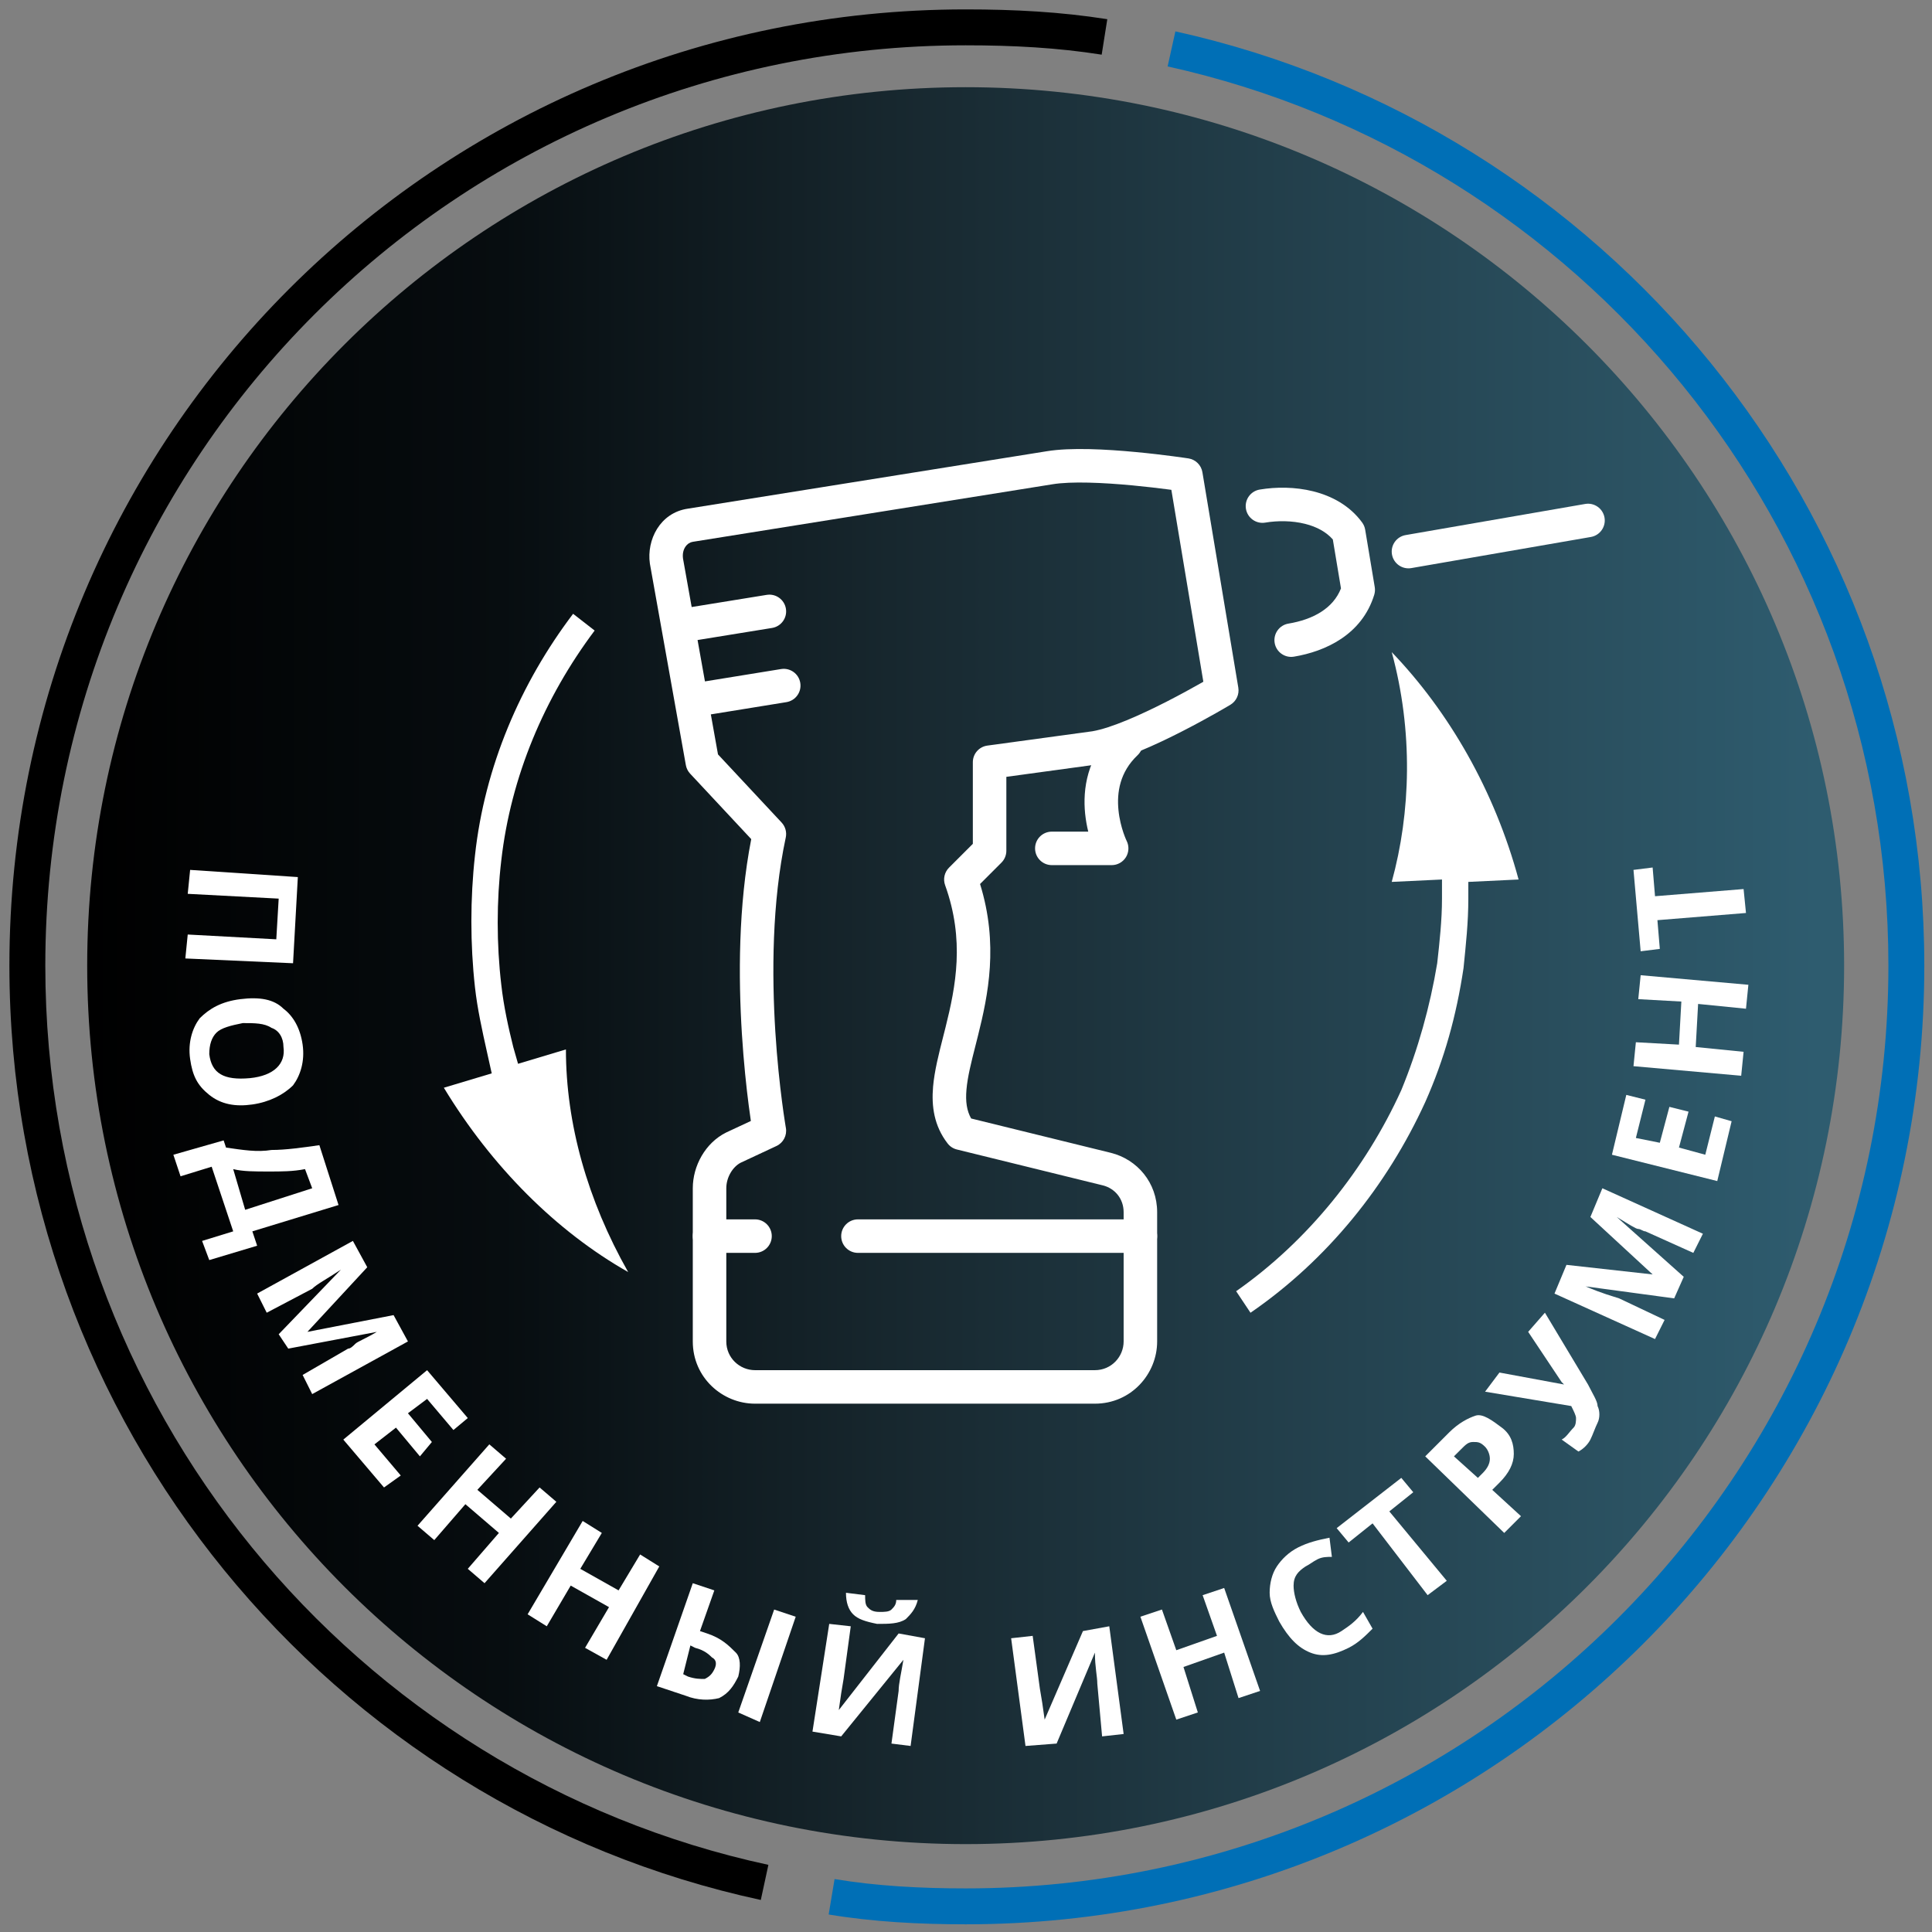
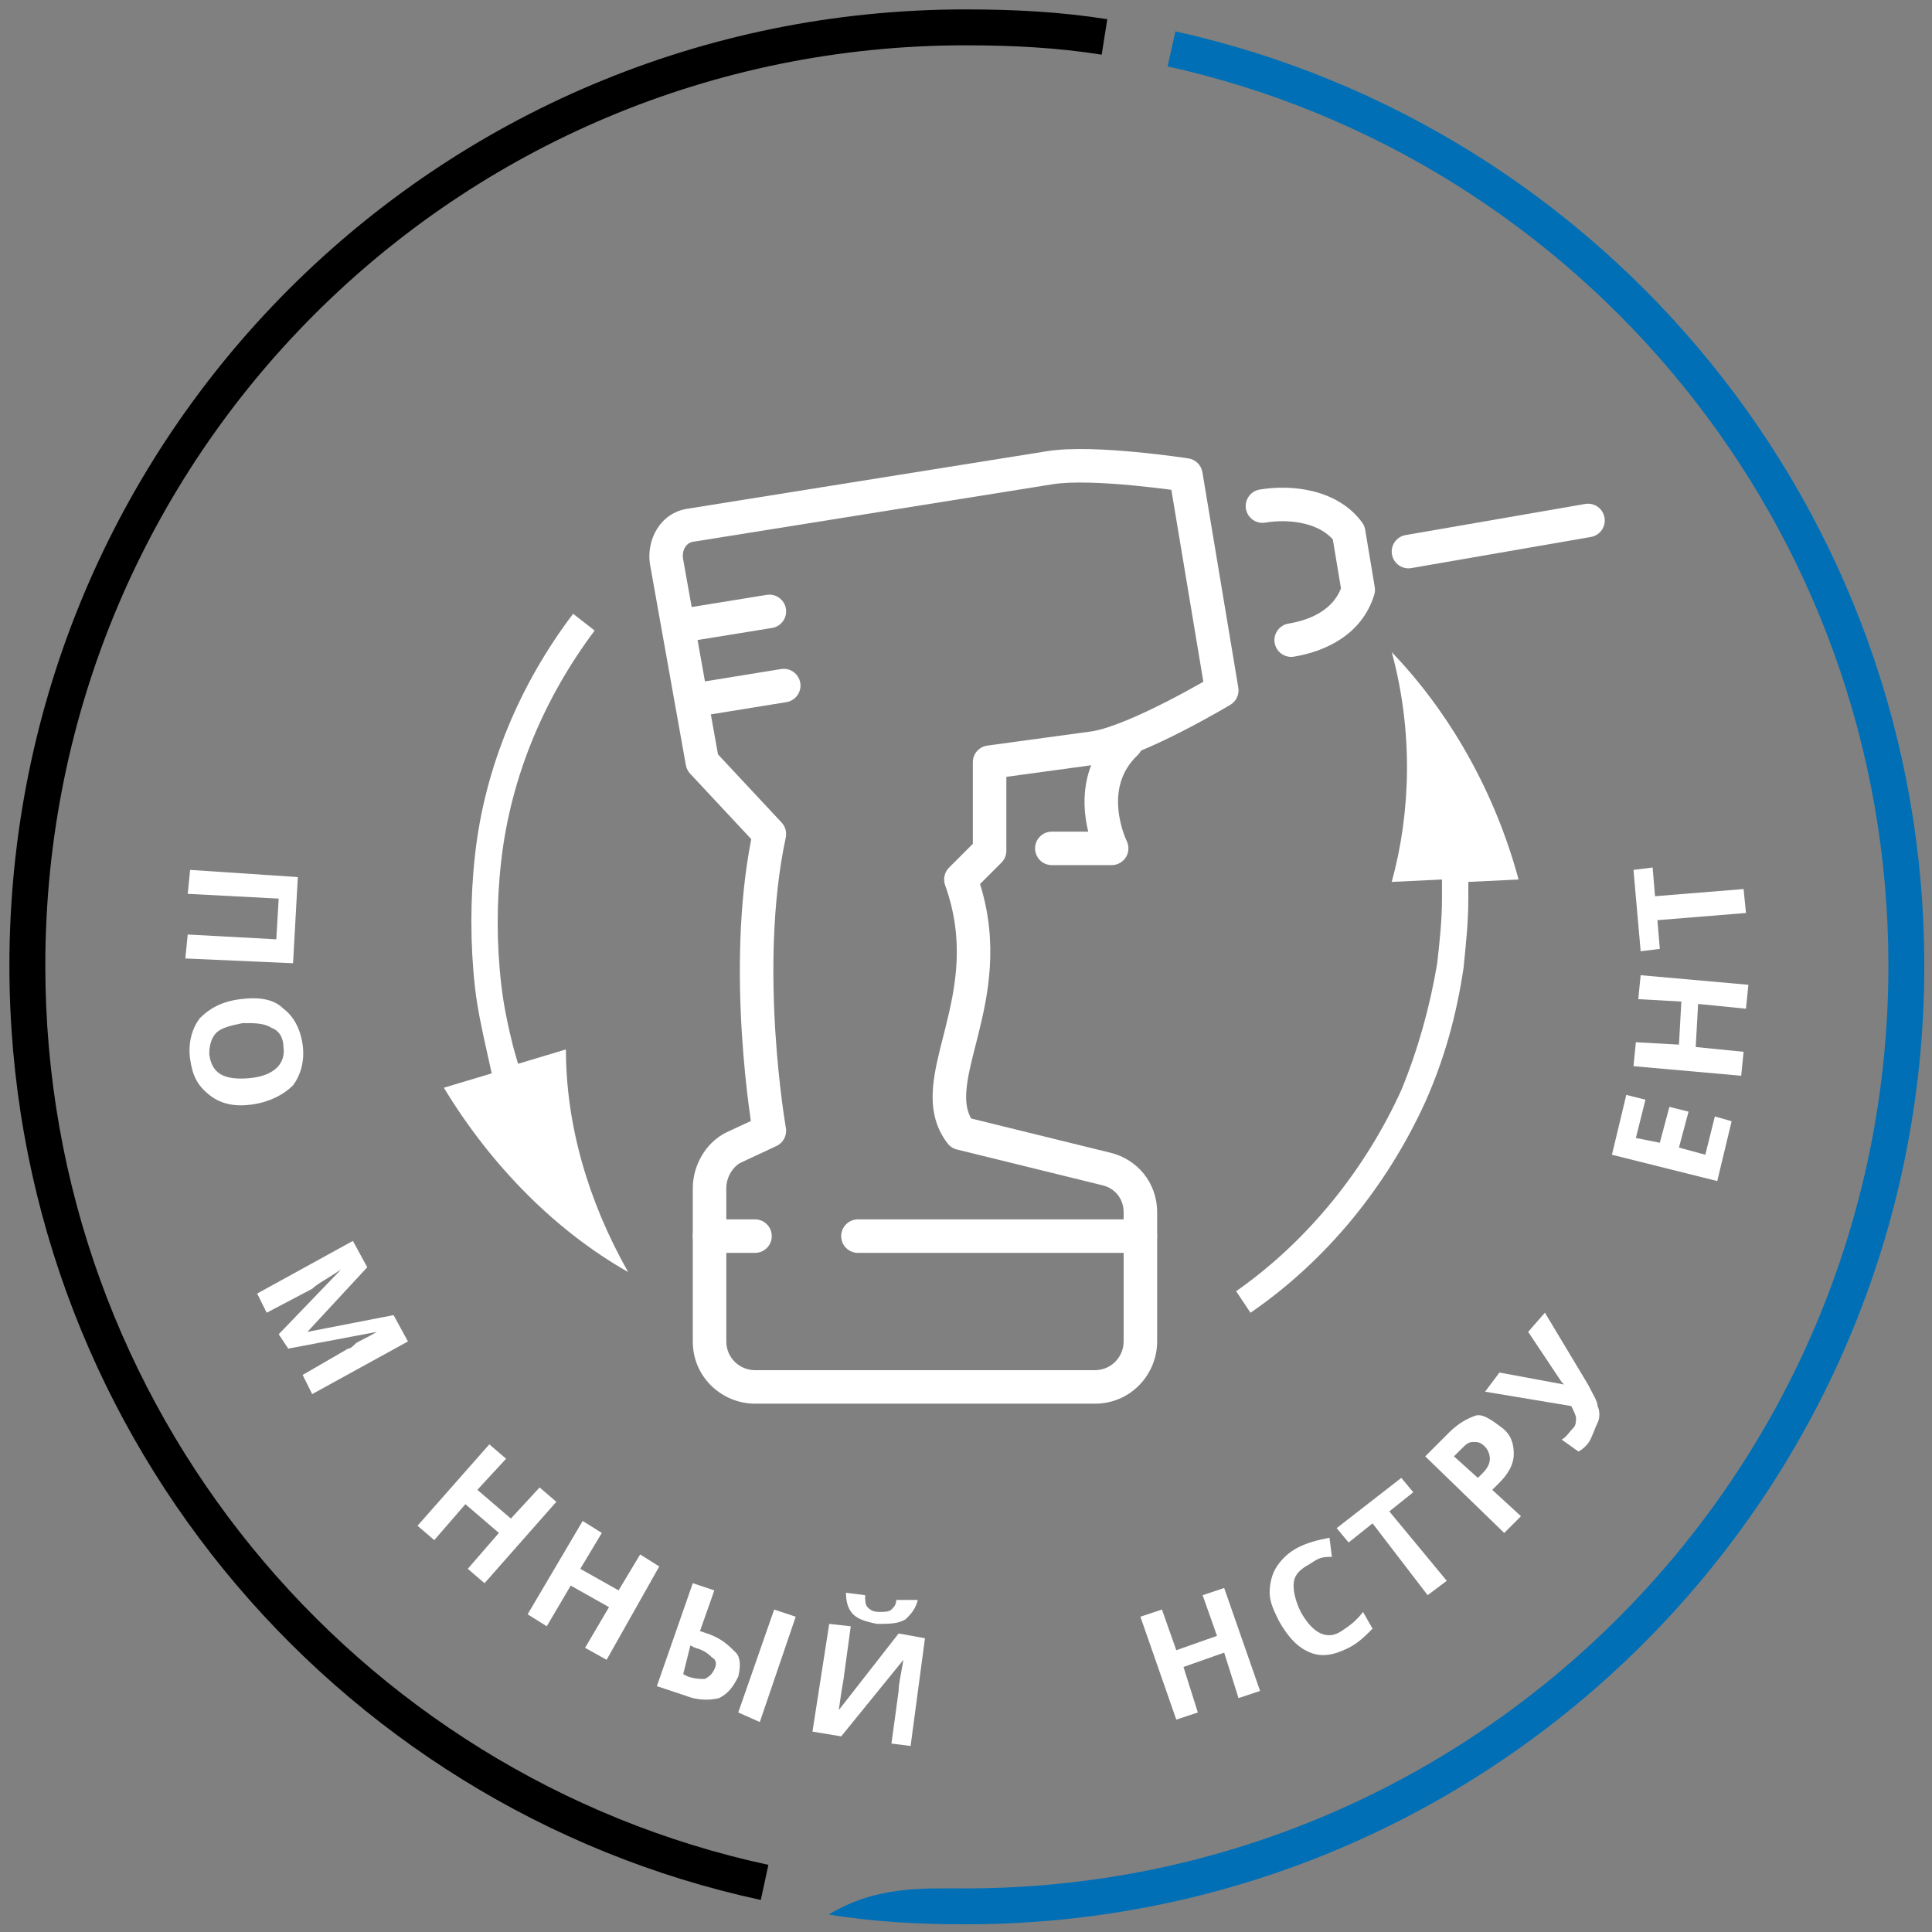
<svg xmlns="http://www.w3.org/2000/svg" width="113" height="113" viewBox="0 0 113 113" fill="none">
  <rect x="0" y="0" width="113" height="113" fill="#808080" stroke="none" />
-   <path d="M56.48 107.86C84.856 107.86 107.86 84.856 107.86 56.48C107.86 28.103 84.856 5.1 56.48 5.1C28.104 5.1 5.1 28.103 5.1 56.48C5.1 84.856 28.104 107.86 56.48 107.86Z" fill="url(#paint0_linear)" />
-   <path fill-rule="evenodd" clip-rule="evenodd" d="M68.747 1.835C93.859 7.399 112.55 29.799 112.55 56.48C112.55 87.44 87.44 112.55 56.48 112.55C53.787 112.55 51.065 112.409 48.467 111.976L48.813 109.904C51.256 110.312 53.853 110.45 56.48 110.45C86.28 110.45 110.45 86.28 110.45 56.48C110.45 30.802 92.461 9.241 68.293 3.885L68.747 1.835Z" fill="#006FB6" />
+   <path fill-rule="evenodd" clip-rule="evenodd" d="M68.747 1.835C93.859 7.399 112.55 29.799 112.55 56.48C112.55 87.44 87.44 112.55 56.48 112.55C53.787 112.55 51.065 112.409 48.467 111.976C51.256 110.312 53.853 110.45 56.48 110.45C86.28 110.45 110.45 86.28 110.45 56.48C110.45 30.802 92.461 9.241 68.293 3.885L68.747 1.835Z" fill="#006FB6" />
  <path fill-rule="evenodd" clip-rule="evenodd" d="M0.55 56.48C0.55 25.52 25.52 0.55 56.48 0.55C59.314 0.55 62.033 0.691 64.764 1.123L64.436 3.197C61.847 2.788 59.246 2.65 56.48 2.65C26.68 2.65 2.65 26.68 2.65 56.48C2.65 82.297 20.777 103.856 44.942 109.073L44.498 111.126C19.383 105.704 0.55 83.303 0.55 56.48Z" fill="black" />
  <path d="M10.84 56.059L10.98 54.659L16.16 54.939L16.3 52.559L10.98 52.279L11.12 50.879L17.42 51.299L17.14 56.339L10.84 56.059Z" fill="white" />
  <path d="M14.76 64.599C13.78 64.739 12.94 64.599 12.24 64.039C11.54 63.479 11.26 62.919 11.12 61.939C10.98 60.959 11.26 60.119 11.68 59.559C12.24 58.999 12.94 58.579 14.06 58.439C15.18 58.299 16.02 58.439 16.58 58.999C17.14 59.419 17.56 60.119 17.7 61.099C17.84 62.079 17.56 62.919 17.14 63.479C16.58 64.039 15.74 64.459 14.76 64.599ZM14.2 59.839C13.5 59.979 12.94 60.119 12.66 60.399C12.38 60.679 12.24 61.099 12.24 61.659C12.38 62.779 13.08 63.199 14.62 63.059C16.02 62.919 16.72 62.219 16.58 61.239C16.58 60.679 16.3 60.259 15.88 60.119C15.46 59.839 14.9 59.839 14.2 59.839Z" fill="white" />
-   <path d="M13.08 66.7L13.22 67.12C14.2 67.26 15.04 67.4 15.88 67.26C16.72 67.26 17.7 67.12 18.68 66.98L19.8 70.48L14.76 72.02L15.04 72.86L12.24 73.7L11.82 72.58L13.64 72.02L12.38 68.24L10.56 68.8L10.14 67.54L13.08 66.7ZM17.84 68.38C17.14 68.52 16.44 68.52 15.74 68.52C14.9 68.52 14.2 68.52 13.64 68.38L14.34 70.76L18.26 69.5L17.84 68.38Z" fill="white" />
  <path d="M16.3 78.039L19.94 74.259C19.1 74.819 18.54 75.099 18.26 75.379L15.6 76.779L15.04 75.659L20.64 72.579L21.48 74.119L17.98 77.899L23.02 76.919L23.86 78.459L18.26 81.539L17.7 80.419L20.36 78.879C20.5 78.879 20.64 78.739 20.78 78.599C20.92 78.459 21.34 78.319 22.04 77.899L16.86 78.879L16.3 78.039Z" fill="white" />
-   <path d="M22.46 87L20.08 84.2L24.98 80.14L27.36 82.94L26.52 83.64L24.98 81.82L23.86 82.66L25.26 84.34L24.56 85.18L23.16 83.5L21.9 84.48L23.44 86.3L22.46 87Z" fill="white" />
  <path d="M28.34 92.599L27.36 91.758L29.18 89.659L27.22 87.978L25.4 90.079L24.42 89.239L28.62 84.478L29.6 85.319L27.92 87.138L29.88 88.819L31.56 86.999L32.54 87.838L28.34 92.599Z" fill="white" />
  <path d="M35.48 97.079L34.22 96.379L35.62 93.999L33.38 92.739L31.98 95.119L30.86 94.419L34.08 88.959L35.2 89.659L33.94 91.759L36.18 93.019L37.44 90.919L38.56 91.619L35.48 97.079Z" fill="white" />
  <path d="M43.18 98.06C42.9 98.62 42.62 99.04 42.06 99.32C41.5 99.46 40.8 99.46 40.1 99.18L38.42 98.62L40.52 92.6L41.78 93.02L40.94 95.4L41.36 95.54C42.2 95.82 42.62 96.24 43.04 96.66C43.32 96.94 43.32 97.5 43.18 98.06ZM39.96 97.92L40.24 98.06C40.66 98.2 40.94 98.2 41.22 98.2C41.5 98.06 41.64 97.92 41.78 97.64C41.92 97.36 41.92 97.08 41.64 96.94C41.5 96.8 41.22 96.52 40.66 96.38L40.38 96.24L39.96 97.92ZM44.44 100.72L43.18 100.16L45.28 94.14L46.54 94.56L44.44 100.72Z" fill="white" />
  <path d="M48.5 94.979L49.76 95.119L49.34 98.199L49.2 99.039L49.06 100.019L52.56 95.539L54.1 95.819L53.26 102.119L52.14 101.979L52.56 98.899C52.56 98.479 52.7 97.919 52.84 97.079L49.2 101.559L47.52 101.279L48.5 94.979ZM53.68 93.579C53.54 94.139 53.26 94.419 52.98 94.699C52.56 94.979 52 94.979 51.3 94.979C50.6 94.839 50.18 94.699 49.9 94.419C49.62 94.139 49.48 93.719 49.48 93.159L50.6 93.299C50.6 93.579 50.6 93.859 50.74 93.999C50.88 94.139 51.02 94.279 51.44 94.279C51.72 94.279 52 94.279 52.14 94.139C52.28 93.999 52.42 93.859 52.42 93.579H53.68Z" fill="white" />
-   <path d="M59.14 95.819L60.4 95.679L60.82 98.759L60.96 99.599L61.1 100.579L63.34 95.399L64.88 95.119L65.72 101.419L64.46 101.559L64.18 98.479C64.18 98.059 64.04 97.499 64.04 96.659L61.8 101.979L59.98 102.119L59.14 95.819Z" fill="white" />
  <path d="M73.7 98.899L72.44 99.319L71.6 96.659L69.22 97.499L70.06 100.159L68.8 100.579L66.7 94.559L67.96 94.139L68.8 96.519L71.18 95.679L70.34 93.299L71.6 92.879L73.7 98.899Z" fill="white" />
  <path d="M76.36 91.619C75.94 91.899 75.66 92.18 75.66 92.74C75.66 93.159 75.8 93.719 76.08 94.279C76.78 95.54 77.62 95.96 78.46 95.4C78.88 95.12 79.3 94.84 79.72 94.279L80.28 95.259C79.86 95.679 79.44 96.1 78.88 96.379C78.04 96.799 77.34 96.939 76.64 96.659C75.94 96.379 75.38 95.82 74.82 94.84C74.54 94.279 74.26 93.719 74.26 93.159C74.26 92.599 74.4 92.039 74.68 91.619C74.96 91.199 75.38 90.779 75.94 90.499C76.5 90.219 77.06 90.079 77.76 89.939L77.9 91.059C77.62 91.059 77.34 91.059 77.06 91.2C76.78 91.34 76.64 91.479 76.36 91.619Z" fill="white" />
  <path d="M84.62 92.459L83.5 93.299L80.28 89.1L78.88 90.219L78.18 89.379L81.96 86.439L82.66 87.279L81.26 88.4L84.62 92.459Z" fill="white" />
  <path d="M87.84 83.5C88.4 83.92 88.54 84.48 88.54 85.04C88.54 85.6 88.26 86.16 87.7 86.72L87.28 87.14L88.96 88.68L87.98 89.66L83.36 85.18L84.76 83.78C85.32 83.22 85.88 82.94 86.3 82.8C86.72 82.66 87.28 83.08 87.84 83.5ZM86.44 86.44L86.72 86.16C87 85.88 87.14 85.6 87.14 85.32C87.14 85.04 87 84.76 86.86 84.62C86.58 84.34 86.44 84.34 86.16 84.34C85.88 84.34 85.74 84.48 85.46 84.76L85.04 85.18L86.44 86.44Z" fill="white" />
  <path d="M90.36 76.778L92.88 80.978C93.16 81.538 93.44 81.958 93.44 82.238C93.58 82.518 93.58 82.938 93.44 83.218C93.3 83.498 93.16 83.918 93.02 84.198C92.88 84.478 92.6 84.758 92.32 84.898L91.34 84.198C91.62 84.058 91.76 83.778 92.04 83.498C92.18 83.358 92.18 83.078 92.18 82.938C92.18 82.798 92.04 82.518 91.9 82.238L86.86 81.398L87.7 80.278L91.48 80.978L91.34 80.838L89.38 77.898L90.36 76.778Z" fill="white" />
-   <path d="M97.92 75.94L92.74 75.24C93.72 75.66 94.28 75.8 94.7 75.94L97.36 77.2L96.8 78.32L90.92 75.66L91.62 73.98L96.66 74.54L93.02 71.18L93.72 69.5L99.6 72.16L99.04 73.28L96.24 72.02C96.1 72.02 95.96 71.88 95.82 71.88C95.68 71.88 95.26 71.6 94.56 71.18L98.48 74.68L97.92 75.94Z" fill="white" />
  <path d="M101.28 65.579L100.44 69.079L94.28 67.539L95.12 64.039L96.24 64.319L95.68 66.559L97.08 66.839L97.64 64.739L98.76 65.019L98.2 67.119L99.74 67.539L100.3 65.299L101.28 65.579Z" fill="white" />
  <path d="M102.26 57.599L102.12 58.999L99.32 58.719L99.18 61.239L101.98 61.519L101.84 62.919L95.54 62.359L95.68 60.959L98.2 61.099L98.34 58.579L95.82 58.439L95.96 57.039L102.26 57.599Z" fill="white" />
  <path d="M101.98 51.999L102.12 53.399L96.94 53.819L97.08 55.499L95.96 55.639L95.54 50.879L96.66 50.739L96.8 52.419L101.98 51.999Z" fill="white" />
  <path fill-rule="evenodd" clip-rule="evenodd" d="M40.52 72.299C40.52 71.758 40.959 71.319 41.5 71.319H44.16C44.701 71.319 45.14 71.758 45.14 72.299C45.14 72.841 44.701 73.279 44.16 73.279H42.48V78.459C42.48 79.425 43.267 80.139 44.16 80.139H64.04C65.005 80.139 65.72 79.352 65.72 78.459V73.279H50.18C49.639 73.279 49.2 72.841 49.2 72.299C49.2 71.758 49.639 71.319 50.18 71.319H66.7C67.241 71.319 67.68 71.758 67.68 72.299V78.459C67.68 80.367 66.155 82.099 64.04 82.099H44.16C42.253 82.099 40.52 80.574 40.52 78.459V72.299Z" fill="white" />
  <path fill-rule="evenodd" clip-rule="evenodd" d="M76.808 28.737C77.87 29.003 78.94 29.557 79.673 30.564C79.762 30.687 79.822 30.829 79.847 30.979L80.407 34.339C80.432 34.489 80.421 34.643 80.377 34.789C79.657 37.128 77.519 38.101 75.681 38.407C75.147 38.496 74.642 38.135 74.553 37.602C74.464 37.068 74.825 36.563 75.359 36.474C76.8 36.234 77.972 35.587 78.432 34.415L77.955 31.551C77.567 31.11 77.008 30.808 76.332 30.639C75.573 30.449 74.731 30.445 74.001 30.567C73.467 30.656 72.962 30.295 72.873 29.762C72.784 29.228 73.145 28.723 73.679 28.634C74.629 28.475 75.747 28.472 76.808 28.737Z" fill="white" />
  <path fill-rule="evenodd" clip-rule="evenodd" d="M93.846 30.274C93.938 30.807 93.581 31.314 93.047 31.407L82.547 33.227C82.014 33.319 81.507 32.962 81.414 32.428C81.322 31.895 81.679 31.388 82.213 31.296L92.713 29.476C93.246 29.383 93.753 29.74 93.846 30.274Z" fill="white" />
  <path fill-rule="evenodd" clip-rule="evenodd" d="M69.509 26.811C69.509 26.811 69.509 26.811 69.36 27.78L69.509 26.811C69.927 26.876 70.257 27.201 70.327 27.619L72.427 40.219C72.493 40.616 72.309 41.013 71.964 41.221L71.46 40.38C71.964 41.221 71.964 41.22 71.964 41.221L71.96 41.223L71.948 41.23L71.904 41.256C71.866 41.279 71.81 41.312 71.739 41.353C71.597 41.437 71.391 41.555 71.138 41.699C70.63 41.986 69.927 42.373 69.141 42.775C67.615 43.556 65.632 44.468 64.201 44.707C64.192 44.708 64.182 44.71 64.172 44.711L58.86 45.436V49.76C58.86 50.02 58.757 50.269 58.573 50.453L57.322 51.704C58.416 55.23 57.793 58.208 57.203 60.568C57.154 60.766 57.105 60.958 57.058 61.144C56.801 62.153 56.592 62.98 56.527 63.731C56.466 64.432 56.545 64.965 56.801 65.419L64.978 67.429C66.515 67.814 67.68 69.171 67.68 70.9V72.3C67.68 72.841 67.241 73.28 66.7 73.28C66.159 73.28 65.72 72.841 65.72 72.3V70.9C65.72 70.11 65.206 69.507 64.504 69.331C64.504 69.331 64.503 69.331 64.502 69.331L55.966 67.232C55.751 67.179 55.56 67.055 55.425 66.879C54.629 65.849 54.476 64.698 54.574 63.562C54.654 62.638 54.912 61.626 55.167 60.625C55.212 60.447 55.258 60.269 55.302 60.092C55.904 57.684 56.435 54.985 55.278 51.772C55.149 51.415 55.239 51.016 55.507 50.747L56.9 49.354V44.58C56.9 44.09 57.262 43.675 57.748 43.609L63.892 42.771C64.982 42.586 66.702 41.821 68.249 41.03C69.003 40.644 69.682 40.271 70.172 39.993C70.247 39.951 70.317 39.911 70.382 39.874L68.511 28.65C68.457 28.642 68.4 28.635 68.34 28.627C67.797 28.556 67.049 28.466 66.224 28.388C64.534 28.23 62.659 28.14 61.541 28.327L61.535 28.328L40.519 31.69C40.212 31.734 39.872 32.086 39.948 32.667L41.994 44.123L45.717 48.111C45.935 48.346 46.025 48.672 45.958 48.986C45.145 52.779 45.141 57.017 45.348 60.339C45.452 61.993 45.607 63.407 45.736 64.404C45.8 64.903 45.858 65.298 45.9 65.566C45.92 65.7 45.937 65.802 45.948 65.871L45.961 65.947L45.964 65.965L45.965 65.969C45.965 65.969 45.965 65.969 45.965 65.969C46.042 66.406 45.816 66.841 45.414 67.028L43.328 68.002C42.859 68.242 42.48 68.856 42.48 69.5V72.3C42.48 72.841 42.041 73.28 41.5 73.28C40.959 73.28 40.52 72.841 40.52 72.3V69.5C40.52 68.189 41.255 66.847 42.462 66.244L42.486 66.232L43.917 65.564C43.881 65.316 43.838 65.011 43.792 64.656C43.658 63.624 43.499 62.167 43.392 60.461C43.188 57.204 43.175 52.987 43.939 49.079L40.364 45.249C40.235 45.111 40.148 44.938 40.115 44.752L38.015 32.992C38.013 32.981 38.011 32.97 38.01 32.959C37.815 31.591 38.588 29.992 40.233 29.751L61.222 26.393C62.625 26.16 64.738 26.28 66.406 26.437C67.261 26.517 68.035 26.61 68.595 26.684C68.875 26.72 69.102 26.752 69.26 26.775C69.339 26.786 69.4 26.795 69.442 26.802L69.491 26.809L69.509 26.811Z" fill="white" />
  <path fill-rule="evenodd" clip-rule="evenodd" d="M66.572 42.786C66.944 43.179 66.927 43.8 66.534 44.172C65.495 45.157 65.314 46.353 65.418 47.388C65.47 47.908 65.593 48.367 65.705 48.698C65.761 48.861 65.812 48.99 65.848 49.075C65.866 49.117 65.88 49.147 65.889 49.166L65.897 49.184L65.897 49.184L65.897 49.183C66.048 49.486 66.032 49.847 65.854 50.136C65.675 50.425 65.36 50.6 65.02 50.6H61.52C60.979 50.6 60.54 50.162 60.54 49.62C60.54 49.079 60.979 48.641 61.52 48.641H63.65C63.573 48.326 63.506 47.969 63.467 47.583C63.326 46.168 63.566 44.284 65.186 42.749C65.579 42.377 66.199 42.394 66.572 42.786ZM65.897 49.184L65.898 49.184L65.898 49.185C65.898 49.186 65.898 49.185 65.897 49.184Z" fill="white" />
  <path fill-rule="evenodd" clip-rule="evenodd" d="M45.967 35.604C46.054 36.138 45.691 36.641 45.157 36.728L39.977 37.568C39.443 37.654 38.939 37.291 38.853 36.757C38.766 36.223 39.129 35.72 39.663 35.633L44.843 34.793C45.377 34.706 45.881 35.069 45.967 35.604Z" fill="white" />
  <path fill-rule="evenodd" clip-rule="evenodd" d="M46.807 39.942C46.894 40.477 46.531 40.98 45.997 41.067L40.817 41.907C40.283 41.993 39.779 41.63 39.693 41.096C39.606 40.562 39.969 40.059 40.503 39.972L45.683 39.132C46.217 39.045 46.721 39.408 46.807 39.942Z" fill="white" />
  <path d="M85.88 51.581L88.82 51.441C87.42 46.261 84.76 41.641 81.4 38.141C82.66 42.761 82.52 47.521 81.4 51.581L84.34 51.441V52.561C84.34 53.821 84.2 55.081 84.06 56.341C83.64 58.861 82.94 61.381 81.96 63.761C79.86 68.381 76.5 72.581 72.3 75.521L73.14 76.781C77.62 73.701 81.12 69.361 83.36 64.461C84.48 61.941 85.18 59.421 85.6 56.621C85.74 55.221 85.88 53.961 85.88 52.561V51.581Z" fill="white" />
  <path d="M28.76 62.78L25.96 63.62C28.76 68.24 32.54 72.02 36.74 74.4C34.36 70.2 33.1 65.72 33.1 61.38L30.3 62.22L30.02 61.24C29.74 60.12 29.46 58.86 29.32 57.6C29.04 55.22 29.04 52.7 29.32 50.32C29.88 45.42 31.84 40.8 34.78 36.88L33.52 35.9C30.44 39.96 28.34 44.86 27.78 50.04C27.5 52.56 27.5 55.22 27.78 57.74C27.92 59 28.2 60.26 28.48 61.52L28.76 62.78Z" fill="white" />
  <defs>
    <linearGradient id="paint0_linear" x1="5.102" y1="56.507" x2="107.913" y2="56.507" gradientUnits="userSpaceOnUse">
      <stop />
      <stop offset="0.236" stop-color="#070D10" />
      <stop offset="0.456" stop-color="#17272E" />
      <stop offset="0.67" stop-color="#223E4A" />
      <stop offset="0.879" stop-color="#2B5262" />
      <stop offset="0.984" stop-color="#2E5C6F" />
    </linearGradient>
  </defs>
</svg>